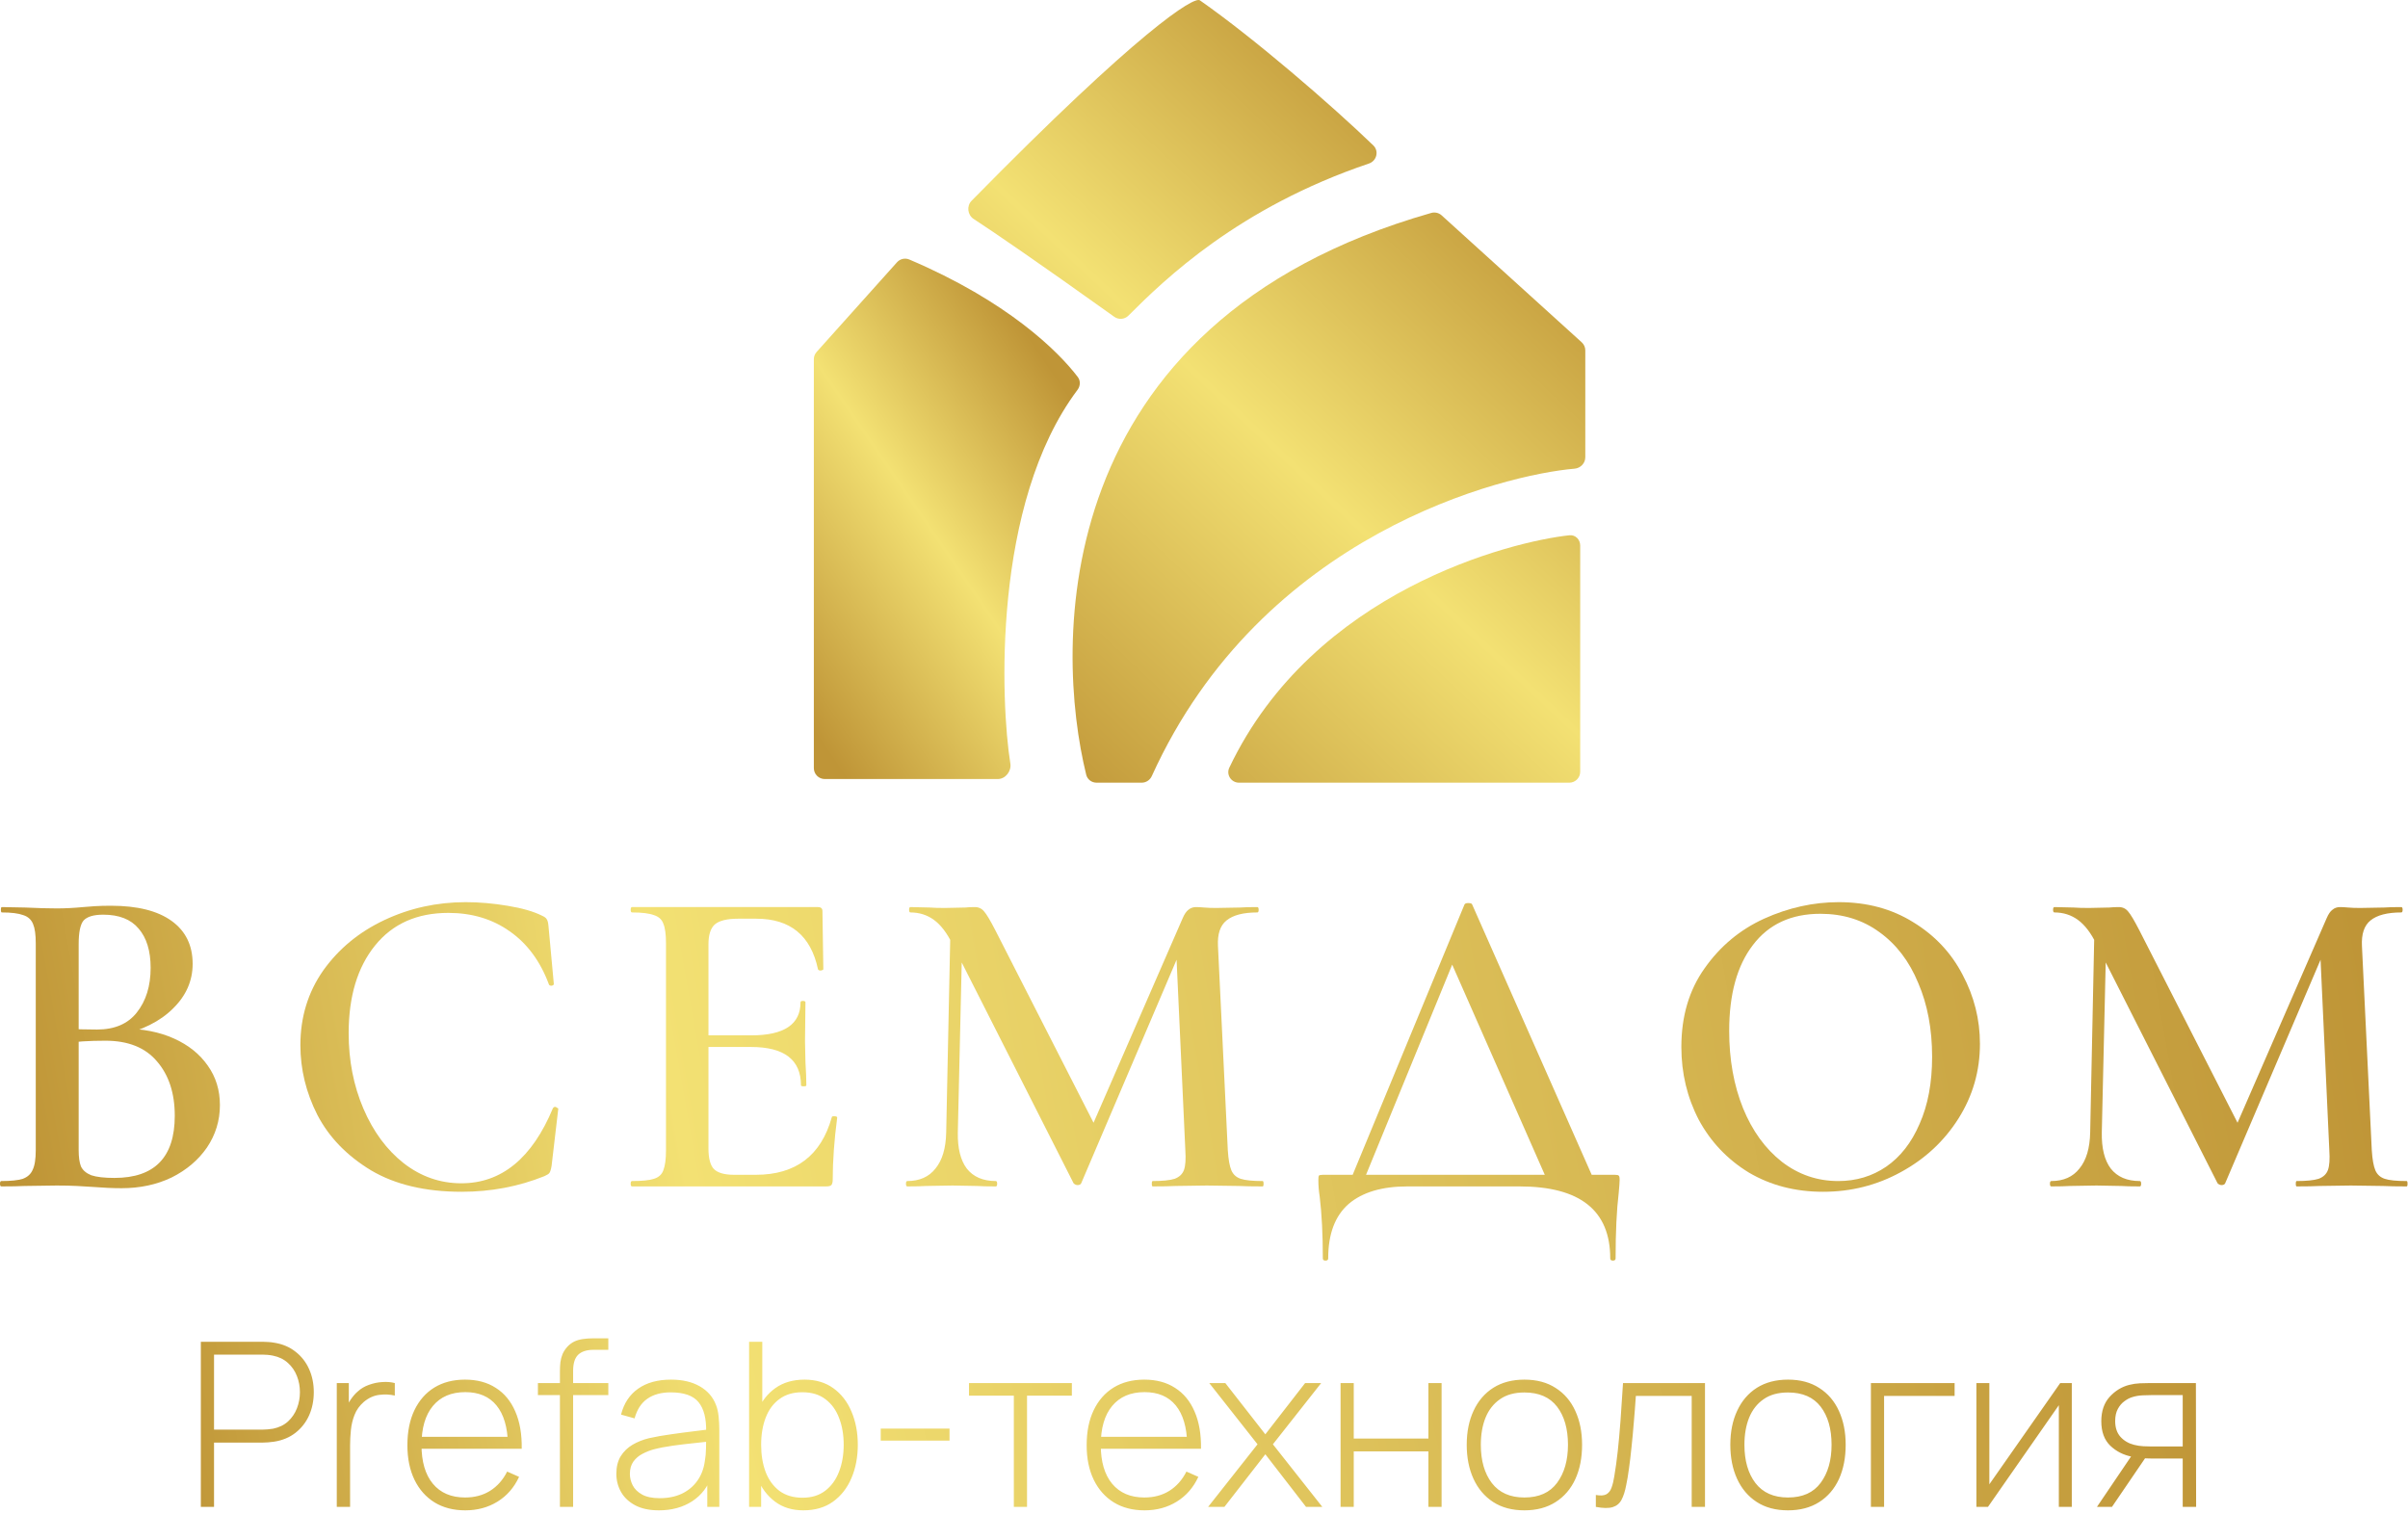
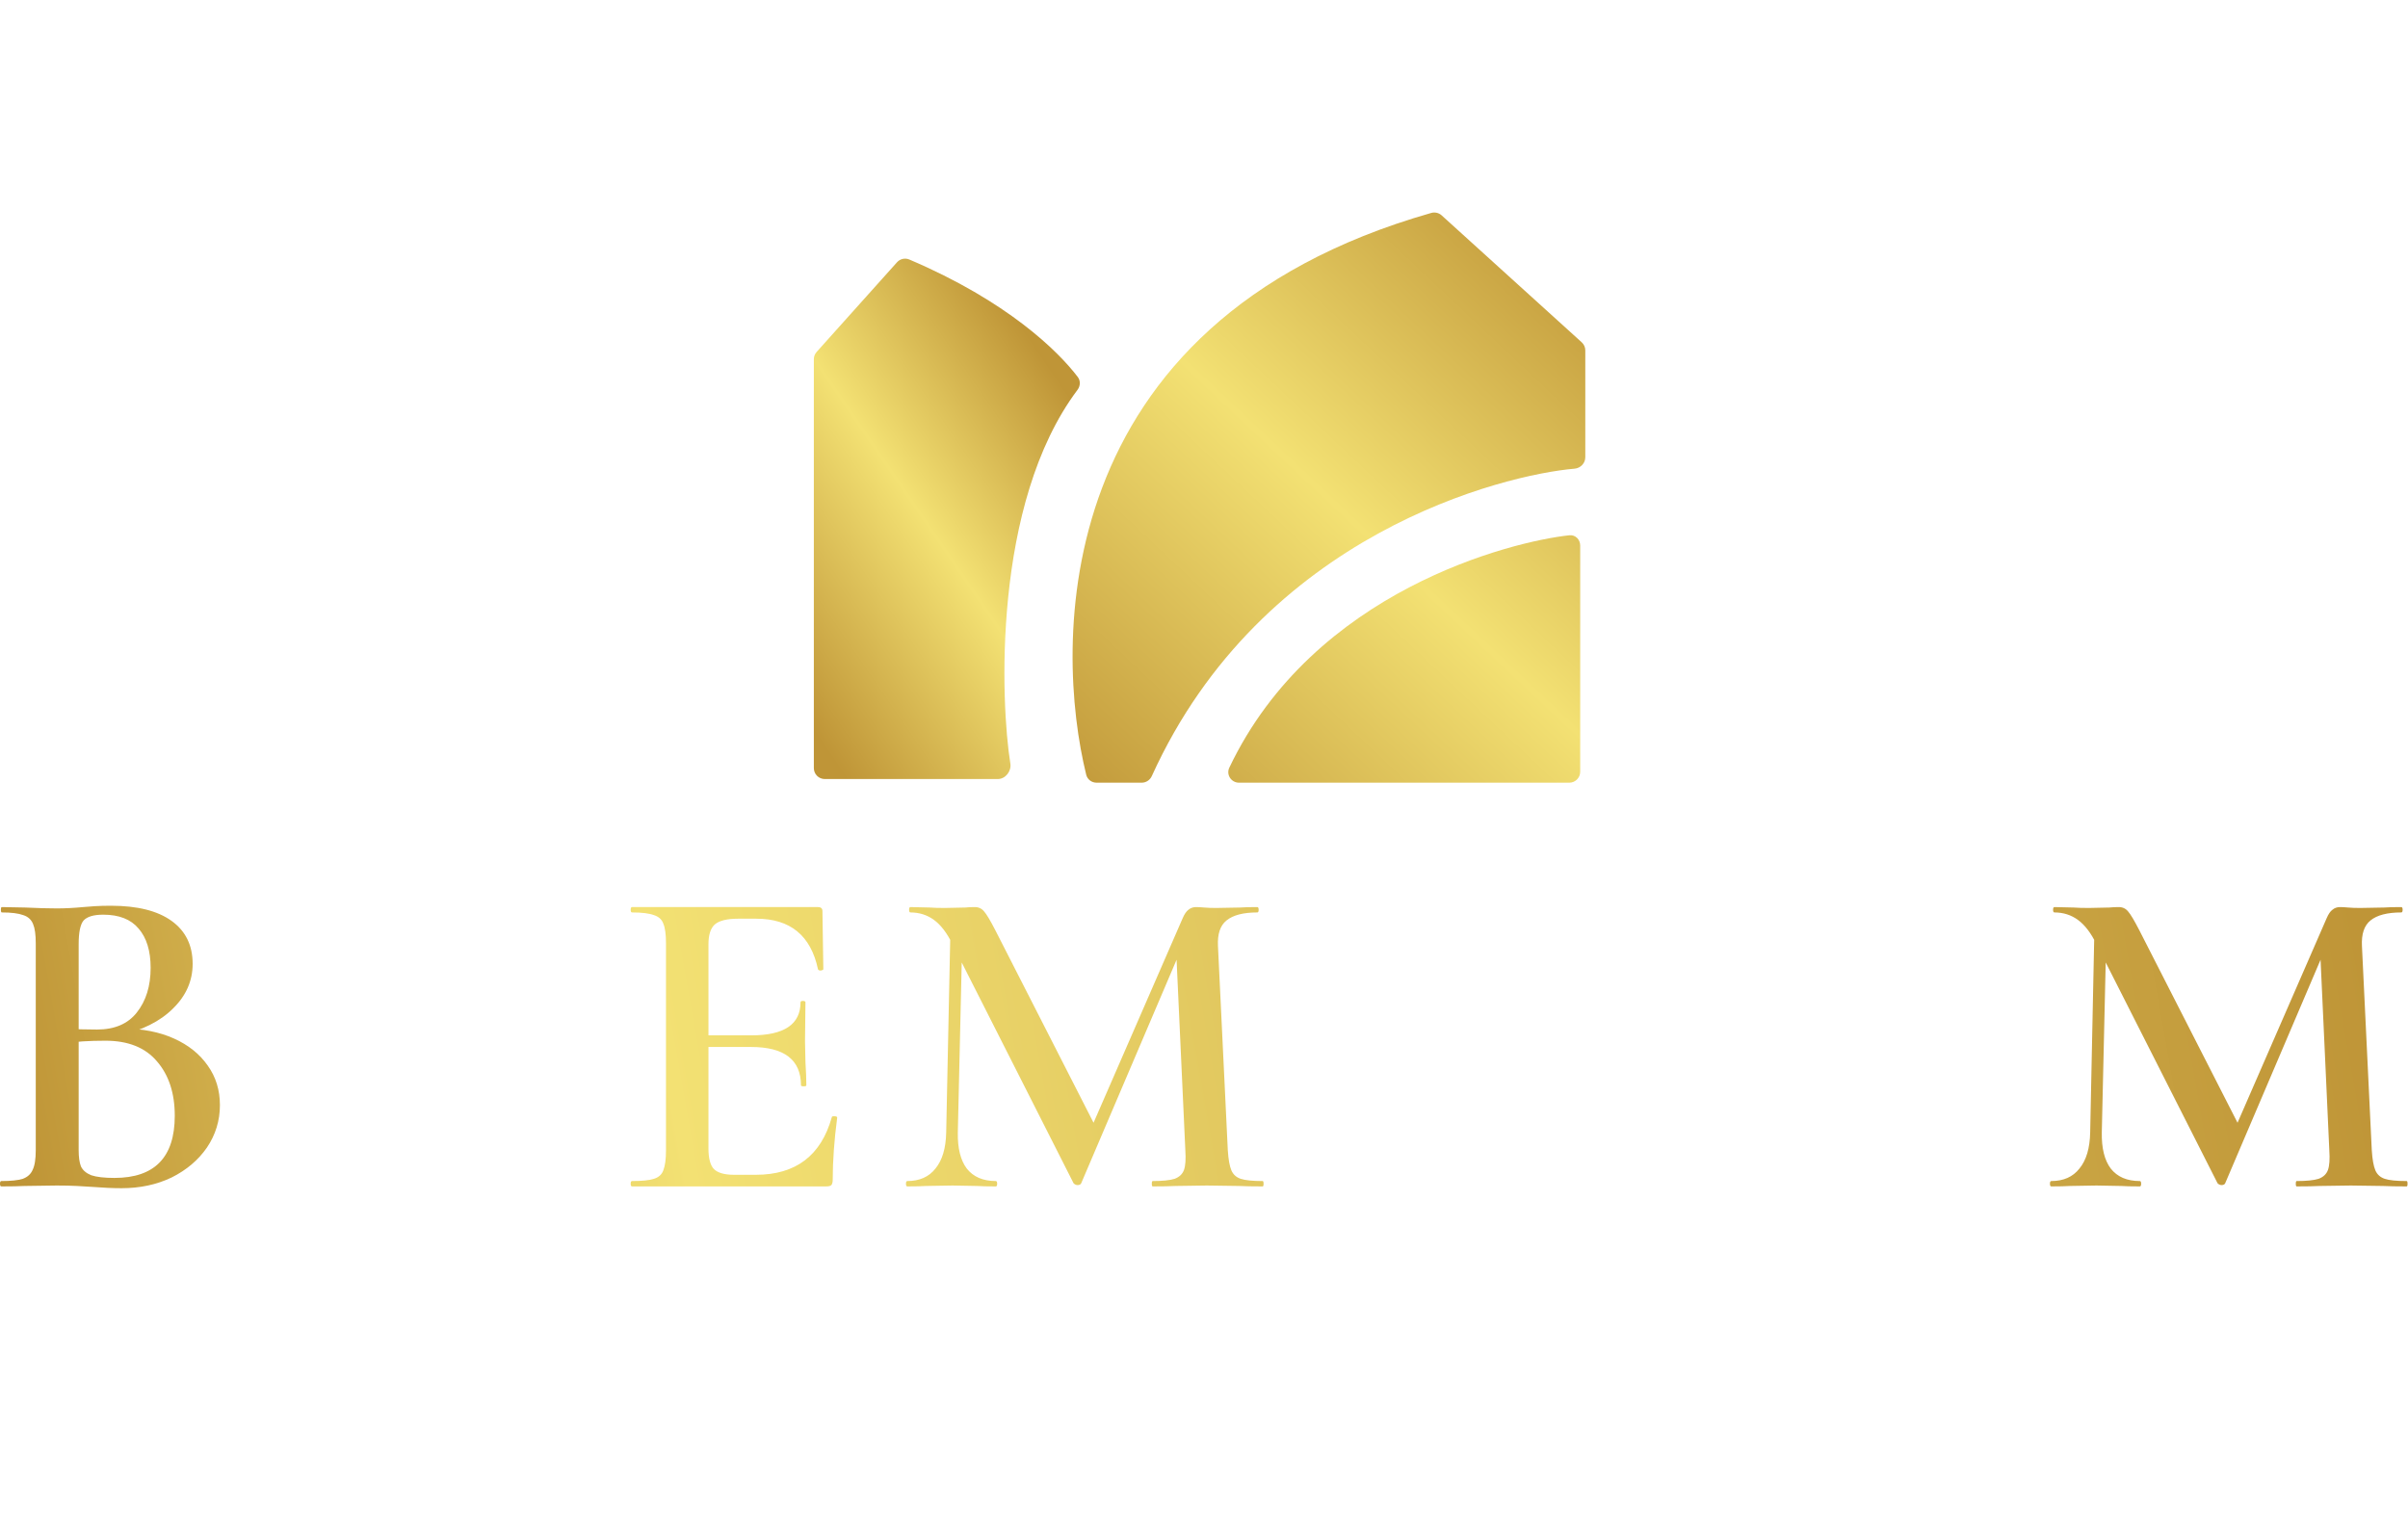
<svg xmlns="http://www.w3.org/2000/svg" width="441" height="282" viewBox="0 0 441 282" fill="none">
-   <path d="M36.783 276V245.76H48.186C48.48 245.76 48.795 245.774 49.131 245.802C49.481 245.816 49.845 245.858 50.223 245.928C51.735 246.166 53.03 246.712 54.108 247.566C55.2 248.406 56.033 249.47 56.607 250.758C57.181 252.032 57.468 253.439 57.468 254.979C57.468 256.533 57.181 257.954 56.607 259.242C56.033 260.516 55.2 261.58 54.108 262.434C53.03 263.274 51.735 263.813 50.223 264.051C49.845 264.107 49.481 264.149 49.131 264.177C48.795 264.205 48.48 264.219 48.186 264.219H39.198V276H36.783ZM39.198 261.846H48.144C48.396 261.846 48.683 261.832 49.005 261.804C49.341 261.776 49.677 261.734 50.013 261.678C51.105 261.454 52.015 261.013 52.743 260.355C53.471 259.683 54.017 258.878 54.381 257.94C54.745 257.002 54.927 256.015 54.927 254.979C54.927 253.943 54.745 252.963 54.381 252.039C54.017 251.101 53.471 250.303 52.743 249.645C52.015 248.973 51.105 248.525 50.013 248.301C49.677 248.231 49.341 248.182 49.005 248.154C48.683 248.126 48.396 248.112 48.144 248.112H39.198V261.846ZM61.679 276V253.32H63.884V258.759L63.338 258.045C63.59 257.401 63.905 256.806 64.283 256.26C64.675 255.7 65.074 255.245 65.48 254.895C66.082 254.335 66.789 253.915 67.601 253.635C68.413 253.341 69.232 253.173 70.058 253.131C70.884 253.075 71.633 253.138 72.305 253.32V255.609C71.409 255.399 70.457 255.357 69.449 255.483C68.441 255.609 67.496 256.043 66.614 256.785C65.844 257.457 65.284 258.241 64.934 259.137C64.584 260.019 64.36 260.95 64.262 261.93C64.164 262.896 64.115 263.841 64.115 264.765V276H61.679ZM85.216 276.63C83.046 276.63 81.17 276.147 79.588 275.181C78.006 274.201 76.781 272.822 75.913 271.044C75.045 269.252 74.611 267.138 74.611 264.702C74.611 262.224 75.038 260.089 75.892 258.297C76.76 256.491 77.978 255.105 79.546 254.139C81.128 253.173 83.004 252.69 85.174 252.69C87.372 252.69 89.248 253.194 90.802 254.202C92.37 255.196 93.56 256.638 94.372 258.528C95.198 260.418 95.59 262.693 95.548 265.353H93.028V264.513C92.958 261.405 92.258 259.039 90.928 257.415C89.598 255.791 87.694 254.979 85.216 254.979C82.654 254.979 80.673 255.826 79.273 257.52C77.887 259.2 77.194 261.58 77.194 264.66C77.194 267.712 77.887 270.078 79.273 271.758C80.673 273.438 82.64 274.278 85.174 274.278C86.924 274.278 88.45 273.872 89.752 273.06C91.068 272.234 92.111 271.058 92.881 269.532L95.065 270.498C94.155 272.458 92.839 273.97 91.117 275.034C89.395 276.098 87.428 276.63 85.216 276.63ZM76.27 265.353V263.169H94.183V265.353H76.27ZM102.545 276V251.199C102.545 250.611 102.573 250.051 102.629 249.519C102.699 248.987 102.832 248.483 103.028 248.007C103.238 247.531 103.532 247.083 103.91 246.663C104.302 246.243 104.736 245.921 105.212 245.697C105.702 245.473 106.22 245.326 106.766 245.256C107.312 245.172 107.886 245.13 108.488 245.13H111.407V247.23H108.698C107.452 247.23 106.514 247.531 105.884 248.133C105.268 248.735 104.96 249.729 104.96 251.115V276H102.545ZM98.513 255.525V253.32H111.407V255.525H98.513ZM120.69 276.63C118.94 276.63 117.484 276.322 116.322 275.706C115.174 275.09 114.313 274.278 113.739 273.27C113.165 272.248 112.878 271.142 112.878 269.952C112.878 268.664 113.144 267.586 113.676 266.718C114.222 265.85 114.943 265.15 115.839 264.618C116.749 264.086 117.75 263.687 118.842 263.421C120.088 263.141 121.432 262.903 122.874 262.707C124.316 262.497 125.688 262.315 126.99 262.161C128.306 262.007 129.377 261.874 130.203 261.762L129.321 262.287C129.377 259.837 128.915 258.017 127.935 256.827C126.969 255.623 125.261 255.021 122.811 255.021C121.089 255.021 119.668 255.413 118.548 256.197C117.442 256.967 116.665 258.164 116.217 259.788L113.739 259.095C114.257 257.037 115.3 255.455 116.868 254.349C118.436 253.243 120.445 252.69 122.895 252.69C124.981 252.69 126.731 253.096 128.145 253.908C129.573 254.72 130.567 255.861 131.127 257.331C131.365 257.933 131.526 258.64 131.61 259.452C131.694 260.25 131.736 261.055 131.736 261.867V276H129.531V270.036L130.35 270.246C129.664 272.29 128.467 273.865 126.759 274.971C125.051 276.077 123.028 276.63 120.69 276.63ZM120.816 274.404C122.356 274.404 123.707 274.131 124.869 273.585C126.031 273.025 126.969 272.248 127.683 271.254C128.411 270.246 128.873 269.063 129.069 267.705C129.209 266.949 129.286 266.13 129.3 265.248C129.314 264.366 129.321 263.715 129.321 263.295L130.371 263.967C129.461 264.079 128.369 264.198 127.095 264.324C125.835 264.45 124.547 264.604 123.231 264.786C121.915 264.968 120.725 265.199 119.661 265.479C119.003 265.661 118.338 265.927 117.666 266.277C117.008 266.613 116.455 267.082 116.007 267.684C115.573 268.286 115.356 269.049 115.356 269.973C115.356 270.659 115.524 271.345 115.86 272.031C116.21 272.717 116.784 273.284 117.582 273.732C118.38 274.18 119.458 274.404 120.816 274.404ZM147.122 276.63C145.078 276.63 143.349 276.098 141.935 275.034C140.521 273.97 139.443 272.535 138.701 270.729C137.959 268.923 137.588 266.886 137.588 264.618C137.588 262.336 137.959 260.299 138.701 258.507C139.443 256.701 140.542 255.28 141.998 254.244C143.454 253.208 145.239 252.69 147.353 252.69C149.411 252.69 151.168 253.215 152.624 254.265C154.08 255.315 155.186 256.743 155.942 258.549C156.712 260.355 157.097 262.378 157.097 264.618C157.097 266.886 156.705 268.93 155.921 270.75C155.151 272.556 154.024 273.991 152.54 275.055C151.07 276.105 149.264 276.63 147.122 276.63ZM137.189 276V245.76H139.604V258.528H139.394V276H137.189ZM146.975 274.32C148.641 274.32 150.027 273.893 151.133 273.039C152.253 272.185 153.093 271.03 153.653 269.574C154.227 268.104 154.514 266.452 154.514 264.618C154.514 262.798 154.234 261.167 153.674 259.725C153.128 258.269 152.295 257.121 151.175 256.281C150.069 255.427 148.655 255 146.933 255C145.267 255 143.874 255.413 142.754 256.239C141.634 257.051 140.794 258.185 140.234 259.641C139.674 261.097 139.394 262.756 139.394 264.618C139.394 266.466 139.667 268.125 140.213 269.595C140.773 271.051 141.613 272.206 142.733 273.06C143.867 273.9 145.281 274.32 146.975 274.32ZM161.296 263.862V261.657H173.896V263.862H161.296ZM185.674 276V255.63H177.463V253.32H196.3V255.63H188.089V276H185.674ZM209.616 276.63C207.446 276.63 205.57 276.147 203.988 275.181C202.406 274.201 201.181 272.822 200.313 271.044C199.445 269.252 199.011 267.138 199.011 264.702C199.011 262.224 199.438 260.089 200.292 258.297C201.16 256.491 202.378 255.105 203.946 254.139C205.528 253.173 207.404 252.69 209.574 252.69C211.772 252.69 213.648 253.194 215.202 254.202C216.77 255.196 217.96 256.638 218.772 258.528C219.598 260.418 219.99 262.693 219.948 265.353H217.428V264.513C217.358 261.405 216.658 259.039 215.328 257.415C213.998 255.791 212.094 254.979 209.616 254.979C207.054 254.979 205.073 255.826 203.673 257.52C202.287 259.2 201.594 261.58 201.594 264.66C201.594 267.712 202.287 270.078 203.673 271.758C205.073 273.438 207.04 274.278 209.574 274.278C211.324 274.278 212.85 273.872 214.152 273.06C215.468 272.234 216.511 271.058 217.281 269.532L219.465 270.498C218.555 272.458 217.239 273.97 215.517 275.034C213.795 276.098 211.828 276.63 209.616 276.63ZM200.67 265.353V263.169H218.583V265.353H200.67ZM221.253 276L230.304 264.534L221.463 253.32H224.403L231.732 262.707L239.019 253.32H241.959L233.118 264.534L242.169 276H239.187L231.732 266.361L224.235 276H221.253ZM245.511 276V253.32H247.926V263.484H261.597V253.32H264.012V276H261.597V265.836H247.926V276H245.511ZM279.178 276.63C276.924 276.63 275.013 276.119 273.445 275.097C271.877 274.075 270.68 272.661 269.854 270.855C269.028 269.049 268.615 266.97 268.615 264.618C268.615 262.252 269.035 260.173 269.875 258.381C270.715 256.575 271.919 255.175 273.487 254.181C275.069 253.187 276.966 252.69 279.178 252.69C281.432 252.69 283.343 253.201 284.911 254.223C286.493 255.231 287.69 256.631 288.502 258.423C289.328 260.215 289.741 262.28 289.741 264.618C289.741 267.012 289.328 269.112 288.502 270.918C287.676 272.71 286.472 274.11 284.89 275.118C283.308 276.126 281.404 276.63 279.178 276.63ZM279.178 274.278C281.852 274.278 283.847 273.382 285.163 271.59C286.493 269.798 287.158 267.474 287.158 264.618C287.158 261.706 286.493 259.382 285.163 257.646C283.833 255.91 281.838 255.042 279.178 255.042C277.372 255.042 275.881 255.455 274.705 256.281C273.529 257.093 272.647 258.22 272.059 259.662C271.485 261.09 271.198 262.742 271.198 264.618C271.198 267.53 271.87 269.868 273.214 271.632C274.572 273.396 276.56 274.278 279.178 274.278ZM292.261 276V273.816C293.115 273.97 293.759 273.928 294.193 273.69C294.627 273.438 294.942 273.032 295.138 272.472C295.348 271.898 295.516 271.205 295.642 270.393C295.88 268.993 296.09 267.467 296.272 265.815C296.454 264.149 296.622 262.294 296.776 260.25C296.93 258.192 297.084 255.882 297.238 253.32H312.253V276H309.817V255.672H299.59C299.478 257.352 299.352 258.983 299.212 260.565C299.086 262.147 298.946 263.652 298.792 265.08C298.652 266.494 298.498 267.789 298.33 268.965C298.176 270.127 298.008 271.135 297.826 271.989C297.616 273.109 297.329 274.012 296.965 274.698C296.615 275.37 296.076 275.818 295.348 276.042C294.62 276.266 293.591 276.252 292.261 276ZM327.453 276.63C325.199 276.63 323.288 276.119 321.72 275.097C320.152 274.075 318.955 272.661 318.129 270.855C317.303 269.049 316.89 266.97 316.89 264.618C316.89 262.252 317.31 260.173 318.15 258.381C318.99 256.575 320.194 255.175 321.762 254.181C323.344 253.187 325.241 252.69 327.453 252.69C329.707 252.69 331.618 253.201 333.186 254.223C334.768 255.231 335.965 256.631 336.777 258.423C337.603 260.215 338.016 262.28 338.016 264.618C338.016 267.012 337.603 269.112 336.777 270.918C335.951 272.71 334.747 274.11 333.165 275.118C331.583 276.126 329.679 276.63 327.453 276.63ZM327.453 274.278C330.127 274.278 332.122 273.382 333.438 271.59C334.768 269.798 335.433 267.474 335.433 264.618C335.433 261.706 334.768 259.382 333.438 257.646C332.108 255.91 330.113 255.042 327.453 255.042C325.647 255.042 324.156 255.455 322.98 256.281C321.804 257.093 320.922 258.22 320.334 259.662C319.76 261.09 319.473 262.742 319.473 264.618C319.473 267.53 320.145 269.868 321.489 271.632C322.847 273.396 324.835 274.278 327.453 274.278ZM342.636 276V253.32H357.966V255.672H345.051V276H342.636ZM379.427 253.32V276H377.054V257.373L364.076 276H361.955V253.32H364.328V271.863L377.306 253.32H379.427ZM399.741 276V267.138H394.008C393.378 267.138 392.755 267.11 392.139 267.054C391.537 266.984 390.97 266.9 390.438 266.802C388.898 266.508 387.575 265.836 386.469 264.786C385.377 263.722 384.831 262.231 384.831 260.313C384.831 258.465 385.335 256.981 386.343 255.861C387.365 254.741 388.562 254.006 389.934 253.656C390.592 253.488 391.25 253.39 391.908 253.362C392.58 253.334 393.168 253.32 393.672 253.32H402.156L402.198 276H399.741ZM384.033 276L390.669 266.193H393.462L386.784 276H384.033ZM393.987 264.933H399.741V255.525H393.987C393.609 255.525 393.084 255.539 392.412 255.567C391.74 255.595 391.117 255.7 390.543 255.882C390.053 256.022 389.563 256.274 389.073 256.638C388.583 256.988 388.177 257.464 387.855 258.066C387.533 258.668 387.372 259.403 387.372 260.271C387.372 261.489 387.701 262.462 388.359 263.19C389.017 263.904 389.85 264.387 390.858 264.639C391.432 264.779 391.992 264.863 392.538 264.891C393.098 264.919 393.581 264.933 393.987 264.933Z" fill="url(#paint0_linear_506_846)" />
  <path d="M151.048 142.688H182.735C184.145 142.688 185.26 141.242 185.036 139.849C183.277 128.89 181.644 92.318 197.338 71.399C197.862 70.701 197.915 69.749 197.387 69.054C193.751 64.268 184.464 55.163 166.531 47.532C165.751 47.201 164.844 47.406 164.278 48.037L149.559 64.459C149.23 64.826 149.048 65.302 149.048 65.794V140.688C149.048 141.793 149.944 142.688 151.048 142.688Z" fill="url(#paint1_linear_506_846)" />
-   <path d="M178.312 40.103C181.878 42.422 189.667 47.731 204.068 58.023C204.864 58.592 205.958 58.509 206.649 57.817C213.311 51.147 226.847 38.015 250.708 29.951C252.128 29.471 252.587 27.674 251.509 26.633C243.882 19.271 229.718 7.03 219.757 0.069C218.708 -0.761 208.543 5.609 177.931 36.776C176.996 37.728 177.194 39.376 178.312 40.103Z" fill="url(#paint2_linear_506_846)" />
  <path d="M290.331 64.178V83.748C290.331 84.852 289.451 85.751 288.35 85.844C275.536 86.933 231.114 97.665 210.938 142.15C210.61 142.873 209.887 143.357 209.092 143.357H200.836C199.933 143.357 199.145 142.775 198.929 141.898C193.208 118.68 191.384 59.191 262.115 39.002C262.774 38.814 263.505 38.977 264.013 39.437L289.675 62.697C290.093 63.076 290.331 63.614 290.331 64.178Z" fill="url(#paint3_linear_506_846)" />
  <path d="M289.396 141.357V99.911C289.396 98.806 288.517 97.922 287.418 98.039C276.852 99.164 240.595 108.134 225.138 140.599C224.523 141.891 225.485 143.357 226.916 143.357H287.396C288.5 143.357 289.396 142.462 289.396 141.357Z" fill="url(#paint4_linear_506_846)" />
  <path d="M22.593 188.405C26.086 188.405 29.17 189.005 31.844 190.206C34.518 191.406 36.592 193.071 38.065 195.199C39.539 197.273 40.275 199.674 40.275 202.403C40.275 205.241 39.484 207.833 37.901 210.18C36.319 212.472 34.163 214.3 31.434 215.664C28.706 216.974 25.65 217.629 22.266 217.629C20.683 217.629 18.855 217.547 16.781 217.383C16.072 217.329 15.171 217.274 14.08 217.22C12.989 217.165 11.761 217.138 10.396 217.138L4.502 217.22C3.465 217.274 2.047 217.302 0.246 217.302C0.082 217.302 0 217.138 0 216.81C0 216.483 0.082 216.319 0.246 216.319C1.992 216.319 3.302 216.183 4.175 215.91C5.048 215.582 5.648 215.037 5.976 214.273C6.358 213.509 6.549 212.308 6.549 210.671V172.769C6.549 171.187 6.385 170.013 6.058 169.249C5.73 168.431 5.13 167.885 4.257 167.612C3.384 167.285 2.074 167.121 0.327 167.121C0.218 167.121 0.164 166.957 0.164 166.63C0.164 166.302 0.218 166.139 0.327 166.139L4.584 166.221C6.985 166.33 8.923 166.384 10.396 166.384C11.924 166.384 13.534 166.302 15.226 166.139C15.826 166.084 16.536 166.03 17.354 165.975C18.228 165.92 19.21 165.893 20.301 165.893C25.159 165.893 28.869 166.821 31.434 168.676C33.999 170.532 35.282 173.151 35.282 176.535C35.282 179.646 34.081 182.374 31.68 184.721C29.333 187.068 26.004 188.732 21.693 189.715L22.593 188.405ZM18.91 167.53C17.163 167.53 15.963 167.885 15.308 168.595C14.708 169.304 14.407 170.75 14.407 172.933V188.978L11.46 188.405C13.862 188.514 15.963 188.569 17.764 188.569C20.984 188.569 23.412 187.532 25.049 185.458C26.741 183.329 27.587 180.601 27.587 177.272C27.587 174.161 26.85 171.76 25.377 170.068C23.958 168.376 21.802 167.53 18.91 167.53ZM20.956 215.746C28.324 215.746 32.007 211.953 32.007 204.368C32.007 200.22 30.916 196.891 28.733 194.381C26.605 191.87 23.467 190.615 19.319 190.615C16.263 190.615 13.753 190.779 11.788 191.106L14.407 190.124V210.671C14.407 211.926 14.544 212.908 14.817 213.618C15.144 214.327 15.772 214.873 16.7 215.255C17.682 215.582 19.101 215.746 20.956 215.746Z" fill="url(#paint5_linear_506_846)" />
-   <path d="M85.301 165.238C87.757 165.238 90.295 165.457 92.914 165.893C95.588 166.33 97.689 166.93 99.217 167.694C99.709 167.912 100.009 168.131 100.118 168.349C100.282 168.567 100.391 168.977 100.445 169.577L101.428 180.219C101.428 180.382 101.291 180.492 101.018 180.546C100.746 180.546 100.582 180.464 100.527 180.301C98.945 176.044 96.543 172.797 93.323 170.559C90.158 168.322 86.42 167.203 82.109 167.203C76.378 167.203 71.903 169.195 68.683 173.179C65.464 177.163 63.854 182.511 63.854 189.223C63.854 194.244 64.754 198.856 66.555 203.058C68.356 207.26 70.812 210.589 73.923 213.045C77.088 215.501 80.608 216.729 84.483 216.729C91.85 216.729 97.444 212.144 101.264 202.976C101.373 202.812 101.51 202.73 101.673 202.73C101.782 202.73 101.892 202.785 102.001 202.894C102.164 202.949 102.246 203.003 102.246 203.058L101.018 213.536C100.909 214.191 100.773 214.627 100.609 214.846C100.5 215.009 100.2 215.2 99.709 215.419C94.961 217.329 89.913 218.284 84.564 218.284C77.906 218.284 72.367 216.974 67.947 214.355C63.526 211.68 60.252 208.297 58.123 204.204C56.05 200.111 55.013 195.854 55.013 191.434C55.013 186.304 56.404 181.747 59.188 177.763C62.026 173.779 65.764 170.696 70.403 168.513C75.041 166.33 80.007 165.238 85.301 165.238Z" fill="url(#paint6_linear_506_846)" />
  <path d="M115.749 217.302C115.585 217.302 115.503 217.138 115.503 216.81C115.503 216.483 115.585 216.319 115.749 216.319C117.604 216.319 118.941 216.183 119.76 215.91C120.633 215.637 121.206 215.119 121.479 214.355C121.806 213.536 121.97 212.308 121.97 210.671V172.769C121.97 171.132 121.806 169.932 121.479 169.168C121.206 168.404 120.633 167.885 119.76 167.612C118.887 167.285 117.55 167.121 115.749 167.121C115.585 167.121 115.503 166.957 115.503 166.63C115.503 166.302 115.585 166.139 115.749 166.139H149.803C150.348 166.139 150.621 166.384 150.621 166.875L150.785 177.517C150.785 177.626 150.621 177.708 150.294 177.763C150.021 177.763 149.857 177.681 149.803 177.517C148.493 171.351 144.727 168.267 138.506 168.267H135.15C133.13 168.267 131.712 168.622 130.893 169.331C130.129 170.041 129.747 171.241 129.747 172.933V210.343C129.747 212.144 130.074 213.4 130.729 214.109C131.439 214.818 132.667 215.173 134.413 215.173H138.424C145.737 215.173 150.376 211.653 152.34 204.613C152.34 204.504 152.477 204.449 152.75 204.449C153.132 204.449 153.323 204.531 153.323 204.695C152.777 208.843 152.504 212.635 152.504 216.074C152.504 216.51 152.422 216.838 152.259 217.056C152.095 217.22 151.767 217.302 151.276 217.302H115.749ZM146.692 198.801C146.692 194.108 143.636 191.761 137.524 191.761H126.063V189.633H137.606C143.609 189.633 146.61 187.613 146.61 183.575C146.61 183.411 146.747 183.329 147.019 183.329C147.347 183.329 147.511 183.411 147.511 183.575L147.429 190.697L147.511 194.544C147.62 196.291 147.674 197.71 147.674 198.801C147.674 198.91 147.511 198.965 147.183 198.965C146.856 198.965 146.692 198.91 146.692 198.801Z" fill="url(#paint7_linear_506_846)" />
  <path d="M174.105 168.022L176.315 168.185L175.415 207.396C175.36 210.289 175.906 212.499 177.052 214.027C178.253 215.555 180.026 216.319 182.373 216.319C182.537 216.319 182.619 216.483 182.619 216.81C182.619 217.138 182.537 217.302 182.373 217.302C180.899 217.302 179.753 217.274 178.935 217.22L174.432 217.138L169.603 217.22C168.784 217.274 167.638 217.302 166.165 217.302C166.001 217.302 165.919 217.138 165.919 216.81C165.919 216.483 166.001 216.319 166.165 216.319C168.402 216.319 170.121 215.555 171.322 214.027C172.577 212.499 173.232 210.289 173.286 207.396L174.105 168.022ZM231.244 216.319C231.353 216.319 231.407 216.483 231.407 216.81C231.407 217.138 231.353 217.302 231.244 217.302C229.443 217.302 227.997 217.274 226.905 217.22L221.011 217.138L215.281 217.22C214.299 217.274 212.907 217.302 211.106 217.302C210.997 217.302 210.942 217.138 210.942 216.81C210.942 216.483 210.997 216.319 211.106 216.319C212.907 216.319 214.244 216.183 215.117 215.91C215.99 215.582 216.563 215.037 216.836 214.273C217.109 213.509 217.191 212.308 217.082 210.671L215.363 173.261L218.965 167.612L198.008 216.729C197.899 216.947 197.681 217.056 197.353 217.056C197.081 217.056 196.835 216.947 196.617 216.729L174.432 172.933C173.45 170.914 172.331 169.44 171.076 168.513C169.821 167.585 168.375 167.121 166.738 167.121C166.574 167.121 166.492 166.957 166.492 166.63C166.492 166.302 166.574 166.139 166.738 166.139L170.258 166.221C170.967 166.275 171.895 166.302 173.041 166.302L176.806 166.221C177.298 166.166 177.871 166.139 178.526 166.139C179.235 166.139 179.808 166.412 180.245 166.957C180.681 167.449 181.363 168.595 182.291 170.395L200.71 206.496L197.19 212.717L216.591 168.185C216.918 167.421 217.273 166.903 217.655 166.63C218.037 166.302 218.501 166.139 219.046 166.139C219.428 166.139 219.92 166.166 220.52 166.221C221.12 166.275 221.857 166.302 222.73 166.302L227.151 166.221C227.86 166.166 228.897 166.139 230.261 166.139C230.425 166.139 230.507 166.302 230.507 166.63C230.507 166.957 230.425 167.121 230.261 167.121C227.696 167.121 225.814 167.612 224.613 168.595C223.467 169.522 222.948 171.078 223.058 173.261L224.859 210.671C224.968 212.363 225.186 213.591 225.513 214.355C225.841 215.119 226.414 215.637 227.232 215.91C228.051 216.183 229.388 216.319 231.244 216.319Z" fill="url(#paint8_linear_506_846)" />
-   <path d="M268.213 165.648C268.322 165.484 268.54 165.402 268.867 165.402C269.304 165.402 269.55 165.484 269.604 165.648L292.443 217.302H283.848L265.348 175.307L268.867 169.577L249.303 217.302H246.847L268.213 165.648ZM242.263 230.481C242.263 226.115 242.072 222.35 241.69 219.184C241.526 218.147 241.444 217.138 241.444 216.155C241.444 215.719 241.472 215.446 241.526 215.337C241.635 215.228 241.881 215.173 242.263 215.173H295.718C296.154 215.173 296.4 215.228 296.454 215.337C296.564 215.391 296.618 215.664 296.618 216.155C296.618 216.483 296.564 217.247 296.454 218.448C296.072 221.613 295.881 225.624 295.881 230.481C295.881 230.754 295.718 230.89 295.39 230.89C295.063 230.89 294.899 230.754 294.899 230.481C294.899 221.695 289.36 217.302 278.281 217.302H257.734C253.096 217.302 249.521 218.366 247.011 220.494C244.5 222.677 243.245 226.006 243.245 230.481C243.245 230.754 243.081 230.89 242.754 230.89C242.427 230.89 242.263 230.754 242.263 230.481Z" fill="url(#paint9_linear_506_846)" />
-   <path d="M333.873 218.284C328.798 218.284 324.268 217.111 320.284 214.764C316.355 212.363 313.299 209.143 311.116 205.104C308.987 201.011 307.923 196.564 307.923 191.761C307.923 186.14 309.342 181.338 312.18 177.354C315.018 173.315 318.647 170.286 323.067 168.267C327.542 166.248 332.099 165.238 336.738 165.238C341.923 165.238 346.48 166.466 350.409 168.922C354.338 171.323 357.34 174.516 359.413 178.5C361.542 182.484 362.606 186.713 362.606 191.188C362.606 196.154 361.296 200.711 358.677 204.859C356.057 209.006 352.537 212.281 348.117 214.682C343.751 217.083 339.003 218.284 333.873 218.284ZM336.656 216.319C339.931 216.319 342.85 215.446 345.415 213.7C348.035 211.899 350.081 209.279 351.555 205.841C353.083 202.403 353.847 198.31 353.847 193.562C353.847 188.487 353.001 183.984 351.309 180.055C349.672 176.071 347.298 172.96 344.187 170.723C341.131 168.485 337.529 167.367 333.382 167.367C328.034 167.367 323.913 169.277 321.021 173.097C318.129 176.862 316.682 182.102 316.682 188.814C316.682 194.053 317.528 198.774 319.22 202.976C320.912 207.124 323.286 210.398 326.342 212.799C329.398 215.146 332.836 216.319 336.656 216.319Z" fill="url(#paint10_linear_506_846)" />
  <path d="M383.613 168.022L385.824 168.185L384.923 207.396C384.869 210.289 385.414 212.499 386.56 214.027C387.761 215.555 389.535 216.319 391.881 216.319C392.045 216.319 392.127 216.483 392.127 216.81C392.127 217.138 392.045 217.302 391.881 217.302C390.408 217.302 389.262 217.274 388.443 217.22L383.941 217.138L379.111 217.22C378.293 217.274 377.147 217.302 375.673 217.302C375.509 217.302 375.427 217.138 375.427 216.81C375.427 216.483 375.509 216.319 375.673 216.319C377.911 216.319 379.63 215.555 380.83 214.027C382.085 212.499 382.74 210.289 382.795 207.396L383.613 168.022ZM440.752 216.319C440.861 216.319 440.916 216.483 440.916 216.81C440.916 217.138 440.861 217.302 440.752 217.302C438.951 217.302 437.505 217.274 436.414 217.22L430.52 217.138L424.789 217.22C423.807 217.274 422.415 217.302 420.614 217.302C420.505 217.302 420.451 217.138 420.451 216.81C420.451 216.483 420.505 216.319 420.614 216.319C422.415 216.319 423.752 216.183 424.626 215.91C425.499 215.582 426.072 215.037 426.345 214.273C426.618 213.509 426.699 212.308 426.59 210.671L424.871 173.261L428.473 167.612L407.517 216.729C407.408 216.947 407.189 217.056 406.862 217.056C406.589 217.056 406.343 216.947 406.125 216.729L383.941 172.933C382.959 170.914 381.84 169.44 380.585 168.513C379.329 167.585 377.883 167.121 376.246 167.121C376.082 167.121 376 166.957 376 166.63C376 166.302 376.082 166.139 376.246 166.139L379.766 166.221C380.476 166.275 381.403 166.302 382.549 166.302L386.315 166.221C386.806 166.166 387.379 166.139 388.034 166.139C388.743 166.139 389.316 166.412 389.753 166.957C390.19 167.449 390.872 168.595 391.8 170.395L410.218 206.496L406.698 212.717L426.099 168.185C426.427 167.421 426.781 166.903 427.163 166.63C427.545 166.302 428.009 166.139 428.555 166.139C428.937 166.139 429.428 166.166 430.028 166.221C430.629 166.275 431.365 166.302 432.239 166.302L436.659 166.221C437.369 166.166 438.405 166.139 439.77 166.139C439.934 166.139 440.015 166.302 440.015 166.63C440.015 166.957 439.934 167.121 439.77 167.121C437.205 167.121 435.322 167.612 434.121 168.595C432.975 169.522 432.457 171.078 432.566 173.261L434.367 210.671C434.476 212.363 434.694 213.591 435.022 214.355C435.349 215.119 435.922 215.637 436.741 215.91C437.56 216.183 438.897 216.319 440.752 216.319Z" fill="url(#paint11_linear_506_846)" />
  <defs>
    <linearGradient id="paint0_linear_506_846" x1="32.998" y1="275.387" x2="392.508" y2="193.237" gradientUnits="userSpaceOnUse">
      <stop stop-color="#BF9537" />
      <stop offset="0.278" stop-color="#F3E173" />
      <stop offset="1" stop-color="#BF9537" />
    </linearGradient>
    <linearGradient id="paint1_linear_506_846" x1="183.637" y1="54.685" x2="123.083" y2="96.165" gradientUnits="userSpaceOnUse">
      <stop stop-color="#BF9537" />
      <stop offset="0.473" stop-color="#F3E173" />
      <stop offset="1" stop-color="#BF9537" />
    </linearGradient>
    <linearGradient id="paint2_linear_506_846" x1="256.411" y1="11.535" x2="159.314" y2="114.698" gradientUnits="userSpaceOnUse">
      <stop stop-color="#BF9537" />
      <stop offset="0.473" stop-color="#F3E173" />
      <stop offset="1" stop-color="#BF9537" />
    </linearGradient>
    <linearGradient id="paint3_linear_506_846" x1="256.411" y1="11.535" x2="159.314" y2="114.698" gradientUnits="userSpaceOnUse">
      <stop stop-color="#BF9537" />
      <stop offset="0.473" stop-color="#F3E173" />
      <stop offset="1" stop-color="#BF9537" />
    </linearGradient>
    <linearGradient id="paint4_linear_506_846" x1="256.411" y1="11.535" x2="159.314" y2="114.698" gradientUnits="userSpaceOnUse">
      <stop stop-color="#BF9537" />
      <stop offset="0.473" stop-color="#F3E173" />
      <stop offset="1" stop-color="#BF9537" />
    </linearGradient>
    <linearGradient id="paint5_linear_506_846" x1="5.754" y1="221.023" x2="428.11" y2="146.561" gradientUnits="userSpaceOnUse">
      <stop stop-color="#BF9537" />
      <stop offset="0.278" stop-color="#F3E173" />
      <stop offset="1" stop-color="#BF9537" />
    </linearGradient>
    <linearGradient id="paint6_linear_506_846" x1="5.754" y1="221.023" x2="428.11" y2="146.561" gradientUnits="userSpaceOnUse">
      <stop stop-color="#BF9537" />
      <stop offset="0.278" stop-color="#F3E173" />
      <stop offset="1" stop-color="#BF9537" />
    </linearGradient>
    <linearGradient id="paint7_linear_506_846" x1="5.754" y1="221.023" x2="428.11" y2="146.561" gradientUnits="userSpaceOnUse">
      <stop stop-color="#BF9537" />
      <stop offset="0.278" stop-color="#F3E173" />
      <stop offset="1" stop-color="#BF9537" />
    </linearGradient>
    <linearGradient id="paint8_linear_506_846" x1="5.754" y1="221.023" x2="428.11" y2="146.561" gradientUnits="userSpaceOnUse">
      <stop stop-color="#BF9537" />
      <stop offset="0.278" stop-color="#F3E173" />
      <stop offset="1" stop-color="#BF9537" />
    </linearGradient>
    <linearGradient id="paint9_linear_506_846" x1="5.754" y1="221.023" x2="428.11" y2="146.561" gradientUnits="userSpaceOnUse">
      <stop stop-color="#BF9537" />
      <stop offset="0.278" stop-color="#F3E173" />
      <stop offset="1" stop-color="#BF9537" />
    </linearGradient>
    <linearGradient id="paint10_linear_506_846" x1="5.754" y1="221.023" x2="428.11" y2="146.561" gradientUnits="userSpaceOnUse">
      <stop stop-color="#BF9537" />
      <stop offset="0.278" stop-color="#F3E173" />
      <stop offset="1" stop-color="#BF9537" />
    </linearGradient>
    <linearGradient id="paint11_linear_506_846" x1="5.754" y1="221.023" x2="428.11" y2="146.561" gradientUnits="userSpaceOnUse">
      <stop stop-color="#BF9537" />
      <stop offset="0.278" stop-color="#F3E173" />
      <stop offset="1" stop-color="#BF9537" />
    </linearGradient>
  </defs>
</svg>